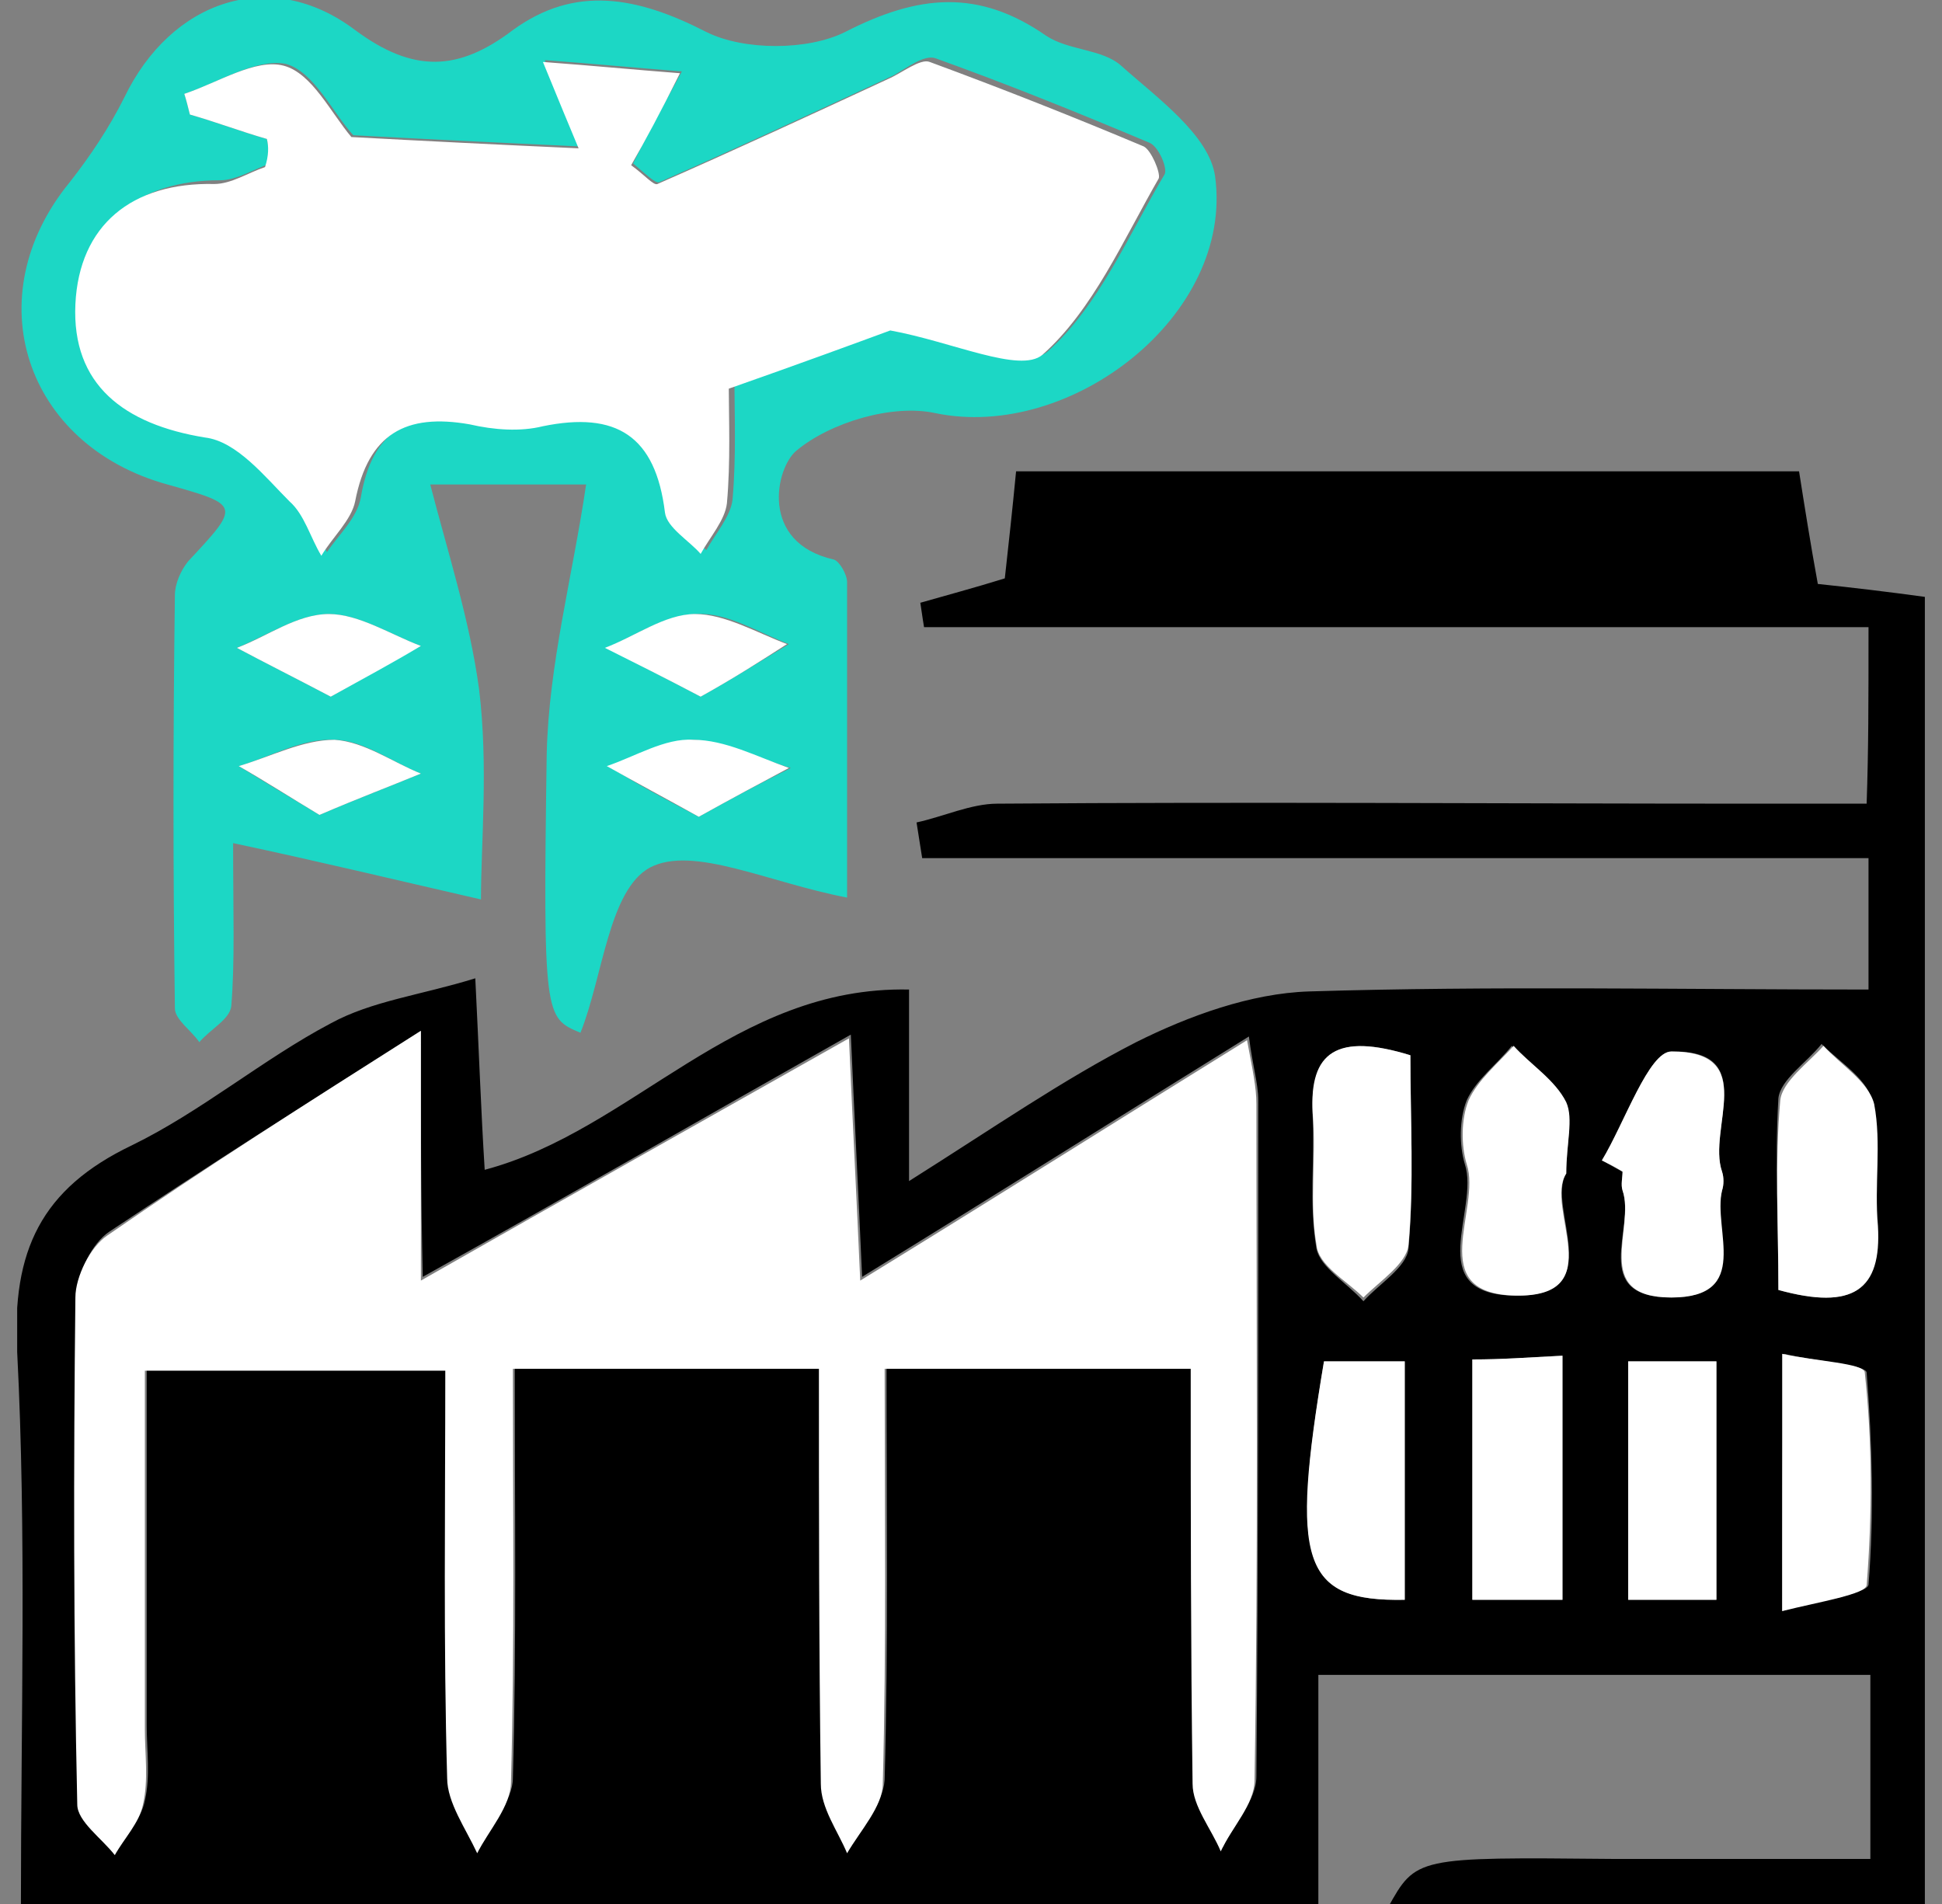
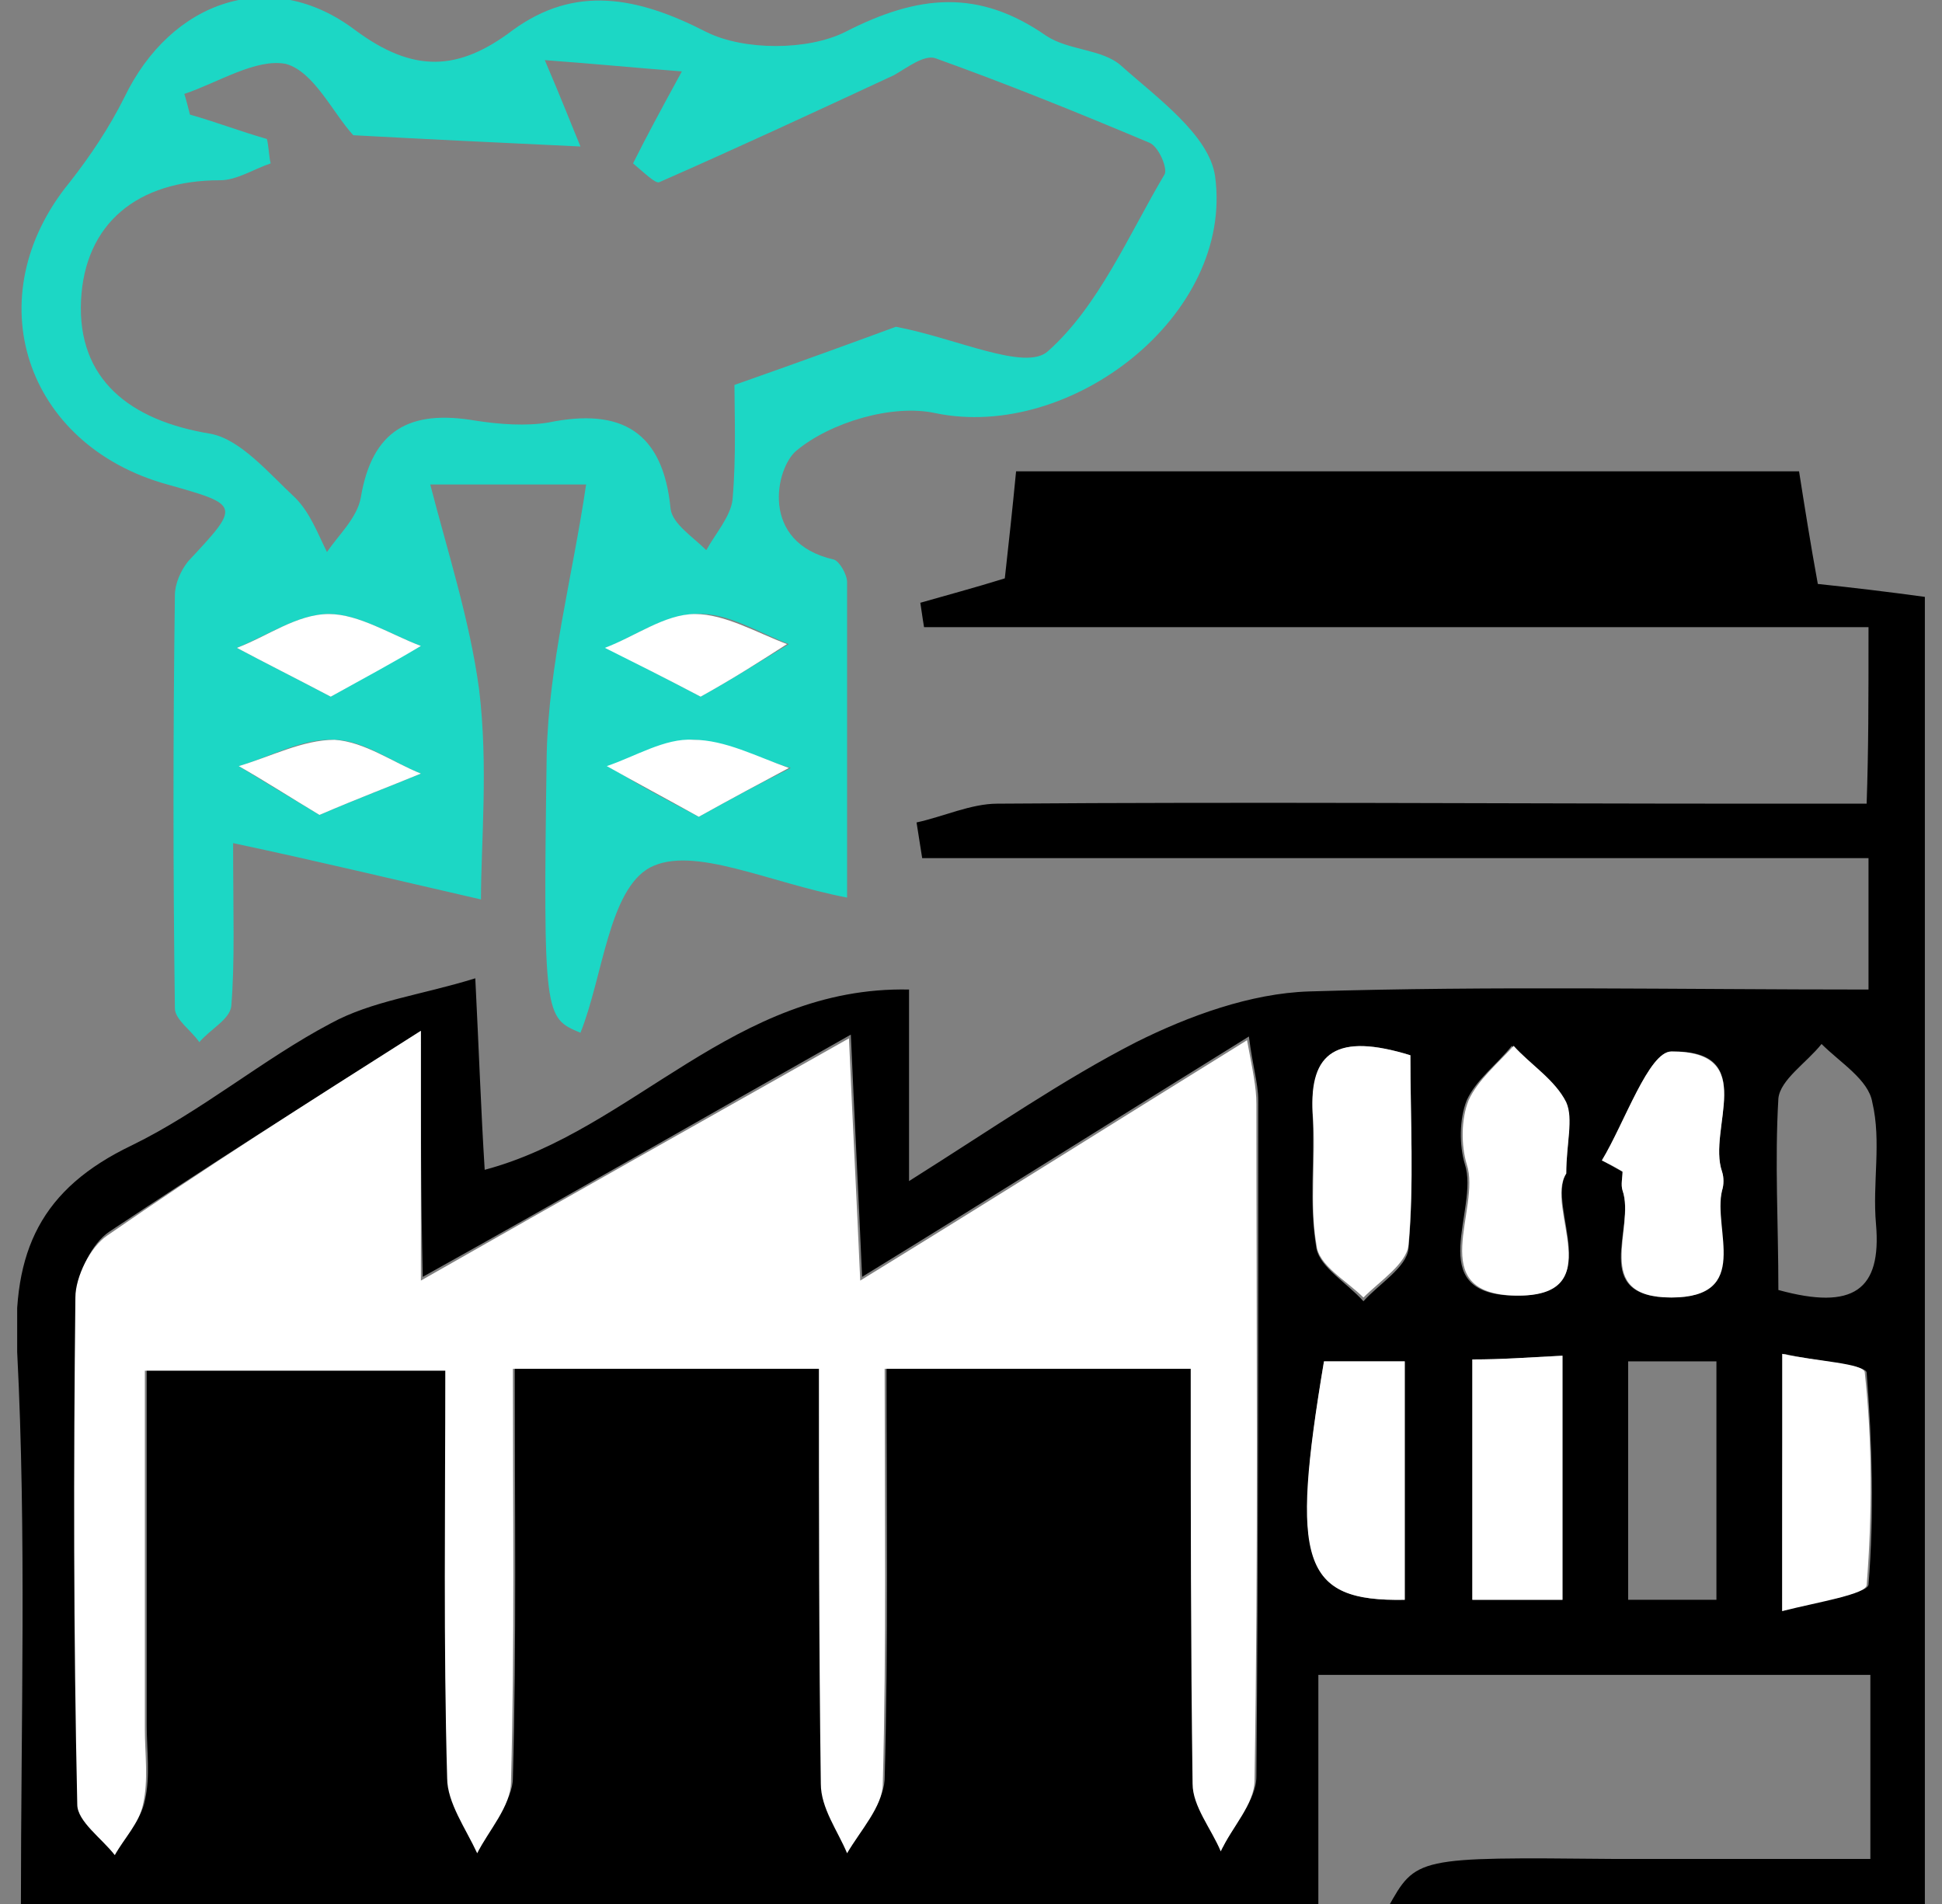
<svg xmlns="http://www.w3.org/2000/svg" width="51" height="50" viewBox="0 0 51 50" fill="none">
  <rect x="0" y="0" width="51" height="50" fill="#808080" stroke="none" />
  <g clip-path="url(#clip0_115_96)">
    <path d="M49.07 16.47C40.688 16.47 32.453 16.47 24.267 16.47C24.267 16.47 24.218 16.174 24.169 15.829C24.859 15.631 25.599 15.434 26.388 15.188C26.486 14.3 26.585 13.412 26.684 12.377C33.488 12.377 40.293 12.377 47.246 12.377C47.394 13.314 47.541 14.251 47.739 15.335C48.676 15.434 49.514 15.533 50.599 15.681C50.599 27.12 50.599 38.56 50.599 50.099C45.816 50.099 41.181 50.099 36.447 50.099C37.187 48.767 37.187 48.767 42.364 48.817C44.583 48.817 46.753 48.817 49.119 48.817C49.119 47.091 49.119 45.661 49.119 43.984C44.386 43.984 39.701 43.984 34.622 43.984C34.622 45.957 34.622 47.978 34.622 50.148C23.183 50.148 12.039 50.148 0.549 50.148C0.549 45.119 0.697 40.286 0.451 35.503C0.303 32.84 1.092 31.213 3.459 30.079C5.283 29.192 6.91 27.811 8.686 26.874C9.77 26.282 11.052 26.134 12.482 25.691C12.581 27.663 12.63 29.142 12.729 30.72C16.624 29.685 19.287 25.888 23.873 25.986C23.873 27.564 23.873 28.994 23.873 31.016C26.141 29.586 27.916 28.353 29.839 27.367C31.22 26.677 32.847 26.085 34.376 26.036C39.208 25.888 44.041 25.986 49.07 25.986C49.07 24.852 49.07 23.915 49.07 22.535C40.786 22.535 32.502 22.535 24.218 22.535C24.169 22.239 24.119 21.894 24.07 21.598C24.761 21.45 25.5 21.105 26.191 21.105C32.847 21.055 39.504 21.105 46.161 21.105C47.048 21.105 47.936 21.105 49.021 21.105C49.07 19.675 49.07 18.491 49.07 16.47ZM11.052 27.071C7.946 29.044 5.382 30.671 2.867 32.347C2.423 32.643 2.029 33.432 2.029 33.975C1.979 38.413 1.979 42.85 2.078 47.288C2.078 47.732 2.719 48.176 3.064 48.62C3.311 48.176 3.705 47.781 3.804 47.288C3.952 46.647 3.853 45.957 3.853 45.316C3.853 42.16 3.853 39.004 3.853 35.898C6.713 35.898 9.129 35.898 11.743 35.898C11.743 39.596 11.693 43.097 11.792 46.598C11.792 47.239 12.334 47.929 12.581 48.57C12.877 47.929 13.469 47.288 13.469 46.697C13.567 43.097 13.518 39.497 13.518 35.848C16.279 35.848 18.794 35.848 21.555 35.848C21.555 39.596 21.506 43.146 21.605 46.746C21.605 47.337 22.048 47.929 22.295 48.57C22.64 47.978 23.183 47.387 23.232 46.746C23.331 43.146 23.281 39.547 23.281 35.848C26.043 35.848 28.557 35.848 31.319 35.848C31.319 39.596 31.269 43.196 31.368 46.746C31.368 47.337 31.861 47.929 32.108 48.521C32.404 47.88 32.995 47.288 32.995 46.647C33.044 40.73 33.044 34.813 33.044 28.896C33.044 28.452 32.897 28.008 32.798 27.219C29.297 29.389 26.092 31.41 22.64 33.531C22.541 31.263 22.443 29.438 22.344 27.17C18.498 29.34 14.997 31.361 11.102 33.531C11.052 31.312 11.052 29.537 11.052 27.071ZM41.131 30.819C41.131 30.03 41.328 29.389 41.082 28.945C40.786 28.353 40.194 27.959 39.701 27.466C39.307 27.959 38.764 28.353 38.518 28.896C38.321 29.389 38.321 30.079 38.469 30.572C38.863 31.756 37.334 33.975 39.751 34.024C42.315 34.073 40.589 31.706 41.131 30.819ZM41.033 35.602C40.096 35.651 39.455 35.7 38.666 35.7C38.666 37.821 38.666 39.842 38.666 42.012C39.455 42.012 40.194 42.012 41.033 42.012C41.033 39.941 41.033 37.919 41.033 35.602ZM46.703 33.876C48.676 34.418 49.415 33.876 49.267 32.15C49.169 31.065 49.415 29.98 49.169 28.945C49.07 28.353 48.331 27.91 47.837 27.416C47.443 27.91 46.753 28.353 46.703 28.846C46.605 30.523 46.703 32.15 46.703 33.876ZM42.068 30.474C42.265 30.572 42.413 30.671 42.611 30.77C42.611 30.917 42.561 31.115 42.611 31.263C42.956 32.249 41.723 34.073 43.893 34.073C45.964 34.073 44.928 32.298 45.224 31.263C45.273 31.115 45.273 30.917 45.224 30.77C44.83 29.635 46.21 27.564 43.893 27.614C43.301 27.614 42.709 29.438 42.068 30.474ZM37.039 27.712C35.115 27.12 34.376 27.614 34.474 29.34C34.524 30.474 34.376 31.657 34.573 32.791C34.672 33.284 35.362 33.679 35.806 34.172C36.2 33.728 36.94 33.284 36.989 32.791C37.137 31.115 37.039 29.438 37.039 27.712ZM36.891 42.012C36.891 39.842 36.891 37.821 36.891 35.75C36.102 35.75 35.411 35.75 34.77 35.75C33.883 41.075 34.228 42.061 36.891 42.012ZM45.076 42.012C45.076 39.892 45.076 37.87 45.076 35.75C44.238 35.75 43.547 35.75 42.758 35.75C42.758 37.87 42.758 39.892 42.758 42.012C43.597 42.012 44.238 42.012 45.076 42.012ZM46.802 42.308C47.739 42.012 49.021 41.864 49.07 41.618C49.218 39.793 49.169 37.919 49.021 36.046C49.021 35.848 47.69 35.75 46.851 35.553C46.802 37.87 46.802 39.793 46.802 42.308Z" fill="black" />
    <path d="M22.246 23.571C20.175 23.176 18.203 22.19 17.069 22.782C15.984 23.374 15.836 25.642 15.244 27.121C14.307 26.727 14.258 26.727 14.357 19.823C14.406 17.456 15.047 15.089 15.392 12.723C14.258 12.723 12.877 12.723 11.299 12.723C11.743 14.448 12.335 16.273 12.581 18.097C12.828 20.119 12.631 22.141 12.631 23.62C10.264 23.078 8.439 22.634 6.122 22.141C6.122 24.015 6.171 25.247 6.073 26.431C6.023 26.776 5.53 27.023 5.234 27.368C5.037 27.072 4.593 26.776 4.593 26.48C4.544 22.881 4.544 19.281 4.593 15.632C4.593 15.336 4.741 14.991 4.938 14.744C6.319 13.265 6.319 13.265 4.396 12.723C0.649 11.687 -0.634 7.792 1.832 4.784C2.374 4.093 2.867 3.354 3.262 2.565C4.495 0.001 7.108 -0.887 9.327 0.79C10.856 1.924 12.039 1.875 13.469 0.79C15.096 -0.394 16.724 -0.098 18.548 0.839C19.534 1.332 21.211 1.332 22.197 0.839C24.12 -0.147 25.698 -0.295 27.473 0.938C28.065 1.332 28.952 1.283 29.445 1.727C30.382 2.565 31.763 3.551 31.911 4.636C32.404 8.285 28.114 11.588 24.564 10.849C23.43 10.602 21.802 11.095 20.915 11.835C20.372 12.279 19.929 14.251 21.901 14.695C22.049 14.744 22.246 15.089 22.246 15.287C22.246 18.245 22.246 21.204 22.246 23.571ZM7.009 3.65C7.059 3.847 7.059 4.093 7.108 4.291C6.664 4.439 6.221 4.734 5.777 4.734C3.607 4.734 2.226 5.869 2.128 7.89C2.029 9.961 3.41 11.046 5.53 11.391C6.319 11.539 7.059 12.427 7.749 13.068C8.144 13.462 8.341 14.005 8.587 14.498C8.883 14.054 9.376 13.61 9.475 13.068C9.771 11.293 10.757 10.75 12.483 11.046C13.124 11.145 13.814 11.194 14.406 11.095C16.329 10.701 17.414 11.342 17.611 13.364C17.66 13.758 18.203 14.103 18.548 14.448C18.794 14.005 19.189 13.561 19.238 13.117C19.337 11.983 19.288 10.849 19.288 10.109C21.112 9.468 22.591 8.926 23.528 8.581C25.106 8.877 26.931 9.764 27.522 9.222C28.854 8.038 29.643 6.164 30.579 4.587C30.678 4.439 30.431 3.847 30.185 3.748C28.311 2.959 26.487 2.22 24.564 1.529C24.268 1.431 23.824 1.776 23.479 1.973C21.359 2.959 19.337 3.896 17.315 4.784C17.217 4.833 16.921 4.537 16.625 4.291C16.97 3.6 17.315 2.959 17.907 1.875C16.625 1.776 15.639 1.677 14.307 1.579C14.751 2.614 14.998 3.255 15.244 3.847C13.124 3.748 11.102 3.65 9.278 3.551C8.735 2.959 8.242 1.875 7.503 1.677C6.714 1.529 5.727 2.17 4.84 2.466C4.889 2.614 4.938 2.811 4.988 3.009C5.678 3.206 6.319 3.452 7.009 3.65ZM18.4 18.295C19.288 17.802 19.978 17.358 20.718 16.914C19.929 16.618 19.09 16.076 18.301 16.125C17.512 16.125 16.724 16.667 15.934 17.013C16.674 17.407 17.463 17.802 18.4 18.295ZM8.686 18.295C9.574 17.802 10.313 17.358 11.053 16.963C10.264 16.667 9.426 16.125 8.637 16.125C7.848 16.125 7.059 16.667 6.221 17.013C6.96 17.407 7.749 17.802 8.686 18.295ZM18.351 21.451C19.238 20.957 19.978 20.563 20.767 20.168C19.929 19.922 19.09 19.478 18.252 19.429C17.512 19.429 16.724 19.873 15.984 20.119C16.674 20.563 17.414 20.957 18.351 21.451ZM8.39 21.401C9.426 20.957 10.215 20.662 11.053 20.316C10.313 20.02 9.524 19.429 8.785 19.429C7.946 19.38 7.108 19.873 6.27 20.119C6.911 20.514 7.65 20.957 8.39 21.401Z" fill="#1CD7C5" />
    <path d="M11.053 27.07C11.053 29.536 11.053 31.311 11.053 33.629C14.948 31.41 18.449 29.437 22.295 27.268C22.394 29.536 22.492 31.36 22.591 33.629C26.043 31.508 29.248 29.486 32.749 27.317C32.897 28.106 32.995 28.55 32.995 28.993C32.995 34.91 33.045 40.828 32.946 46.745C32.946 47.386 32.354 47.978 32.059 48.619C31.812 48.027 31.319 47.435 31.319 46.843C31.27 43.244 31.27 39.644 31.27 35.946C28.508 35.946 25.994 35.946 23.232 35.946C23.232 39.644 23.281 43.244 23.183 46.843C23.183 47.435 22.591 48.076 22.246 48.668C21.999 48.076 21.556 47.484 21.556 46.843C21.506 43.244 21.506 39.644 21.506 35.946C18.745 35.946 16.23 35.946 13.469 35.946C13.469 39.595 13.518 43.195 13.419 46.794C13.419 47.435 12.828 48.076 12.532 48.668C12.236 48.027 11.743 47.337 11.743 46.696C11.644 43.195 11.694 39.644 11.694 35.995C9.08 35.995 6.664 35.995 3.804 35.995C3.804 39.102 3.804 42.258 3.804 45.413C3.804 46.054 3.903 46.745 3.755 47.386C3.656 47.879 3.262 48.273 3.015 48.717C2.67 48.273 2.029 47.83 2.029 47.386C1.93 42.948 1.93 38.51 1.98 34.072C1.98 33.53 2.374 32.741 2.818 32.445C5.382 30.67 7.946 29.043 11.053 27.07Z" fill="white" />
    <path d="M41.132 30.818C40.54 31.706 42.315 34.072 39.8 34.023C37.384 33.974 38.913 31.755 38.518 30.571C38.37 30.078 38.37 29.388 38.568 28.895C38.814 28.352 39.356 27.909 39.751 27.465C40.195 27.958 40.836 28.352 41.132 28.944C41.329 29.388 41.132 30.029 41.132 30.818Z" fill="white" />
    <path d="M41.033 35.602C41.033 37.87 41.033 39.892 41.033 42.012C40.195 42.012 39.504 42.012 38.666 42.012C38.666 39.842 38.666 37.87 38.666 35.7C39.455 35.7 40.047 35.651 41.033 35.602Z" fill="white" />
-     <path d="M46.704 33.875C46.704 32.149 46.605 30.522 46.753 28.895C46.803 28.402 47.493 27.909 47.888 27.465C48.331 27.958 49.071 28.402 49.219 28.993C49.416 30.029 49.219 31.114 49.318 32.199C49.416 33.875 48.676 34.417 46.704 33.875Z" fill="white" />
    <path d="M42.068 30.473C42.66 29.487 43.301 27.613 43.893 27.613C46.21 27.613 44.83 29.635 45.224 30.769C45.273 30.917 45.273 31.114 45.224 31.262C44.978 32.298 46.013 34.073 43.893 34.073C41.773 34.073 42.956 32.248 42.611 31.262C42.562 31.114 42.611 30.917 42.611 30.769C42.463 30.671 42.266 30.572 42.068 30.473Z" fill="white" />
    <path d="M37.039 27.712C37.039 29.438 37.137 31.065 36.989 32.692C36.94 33.185 36.25 33.629 35.806 34.073C35.362 33.629 34.622 33.234 34.573 32.692C34.376 31.558 34.573 30.424 34.474 29.24C34.376 27.613 35.115 27.12 37.039 27.712Z" fill="white" />
    <path d="M36.891 42.012C34.179 42.062 33.883 41.026 34.77 35.75C35.411 35.75 36.102 35.75 36.891 35.75C36.891 37.87 36.891 39.843 36.891 42.012Z" fill="white" />
-     <path d="M45.076 42.012C44.238 42.012 43.548 42.012 42.759 42.012C42.759 39.892 42.759 37.92 42.759 35.75C43.548 35.75 44.238 35.75 45.076 35.75C45.076 37.87 45.076 39.892 45.076 42.012Z" fill="white" />
    <path d="M46.803 42.308C46.803 39.793 46.803 37.87 46.803 35.553C47.69 35.75 48.972 35.799 48.972 36.046C49.17 37.87 49.17 39.744 49.022 41.618C49.022 41.864 47.789 42.062 46.803 42.308Z" fill="white" />
-     <path d="M7.009 3.649C6.319 3.451 5.678 3.205 4.987 3.008C4.938 2.81 4.889 2.613 4.84 2.465C5.727 2.169 6.713 1.528 7.453 1.726C8.193 1.923 8.686 2.958 9.228 3.599C11.053 3.698 13.025 3.797 15.195 3.895C14.948 3.303 14.701 2.712 14.258 1.627C15.589 1.726 16.575 1.824 17.857 1.923C17.315 3.008 16.97 3.649 16.575 4.339C16.92 4.586 17.167 4.881 17.266 4.832C19.287 3.945 21.309 3.008 23.331 2.071C23.676 1.923 24.169 1.528 24.416 1.627C26.289 2.317 28.163 3.057 30.037 3.846C30.234 3.945 30.481 4.536 30.431 4.684C29.494 6.311 28.705 8.136 27.374 9.319C26.782 9.812 25.007 8.974 23.38 8.678C22.443 9.023 20.964 9.566 19.139 10.207C19.139 10.947 19.189 12.13 19.09 13.215C19.041 13.659 18.646 14.102 18.4 14.546C18.104 14.201 17.512 13.856 17.463 13.461C17.216 11.44 16.181 10.799 14.258 11.193C13.666 11.341 12.976 11.292 12.335 11.144C10.658 10.848 9.672 11.39 9.327 13.165C9.228 13.659 8.735 14.102 8.439 14.595C8.143 14.102 7.995 13.511 7.601 13.165C6.96 12.524 6.22 11.588 5.382 11.489C3.262 11.144 1.881 10.108 1.98 7.988C2.078 5.917 3.459 4.783 5.628 4.832C6.072 4.832 6.516 4.536 6.96 4.388C7.058 4.092 7.058 3.846 7.009 3.649Z" fill="white" />
    <path d="M18.4 18.295C17.463 17.802 16.674 17.407 15.885 17.013C16.674 16.717 17.463 16.125 18.252 16.125C19.041 16.125 19.879 16.618 20.668 16.914C19.977 17.358 19.287 17.802 18.4 18.295Z" fill="white" />
    <path d="M8.686 18.295C7.749 17.802 6.96 17.407 6.221 17.013C7.01 16.717 7.799 16.125 8.637 16.125C9.426 16.125 10.264 16.667 11.053 16.963C10.313 17.407 9.574 17.802 8.686 18.295Z" fill="white" />
    <path d="M18.351 21.449C17.463 20.956 16.724 20.561 15.935 20.118C16.674 19.871 17.463 19.378 18.203 19.427C19.041 19.427 19.879 19.871 20.718 20.167C19.978 20.561 19.238 20.956 18.351 21.449Z" fill="white" />
    <path d="M8.39 21.4C7.65 20.956 6.96 20.512 6.27 20.118C7.108 19.872 7.946 19.428 8.784 19.428C9.573 19.477 10.313 20.019 11.053 20.315C10.214 20.66 9.425 20.956 8.39 21.4Z" fill="white" />
  </g>
  <defs>
    <clipPath id="clip0_115_96">
      <rect width="50.099" height="50" fill="white" transform="translate(0.451)" />
    </clipPath>
  </defs>
</svg>